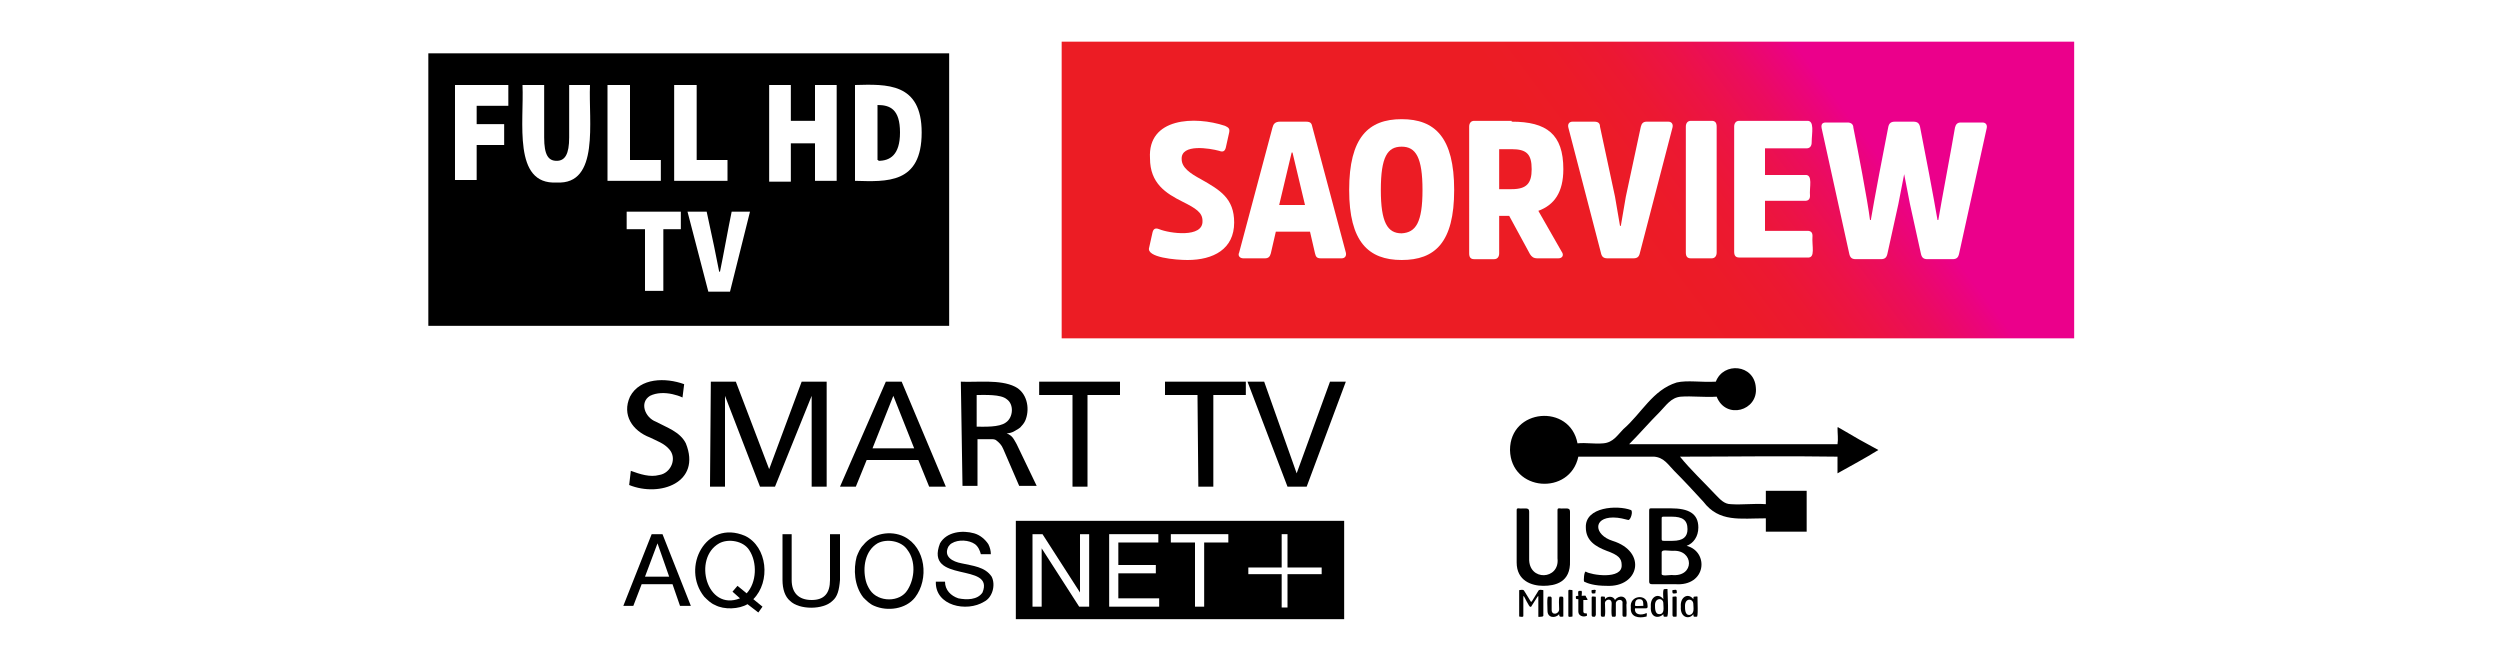
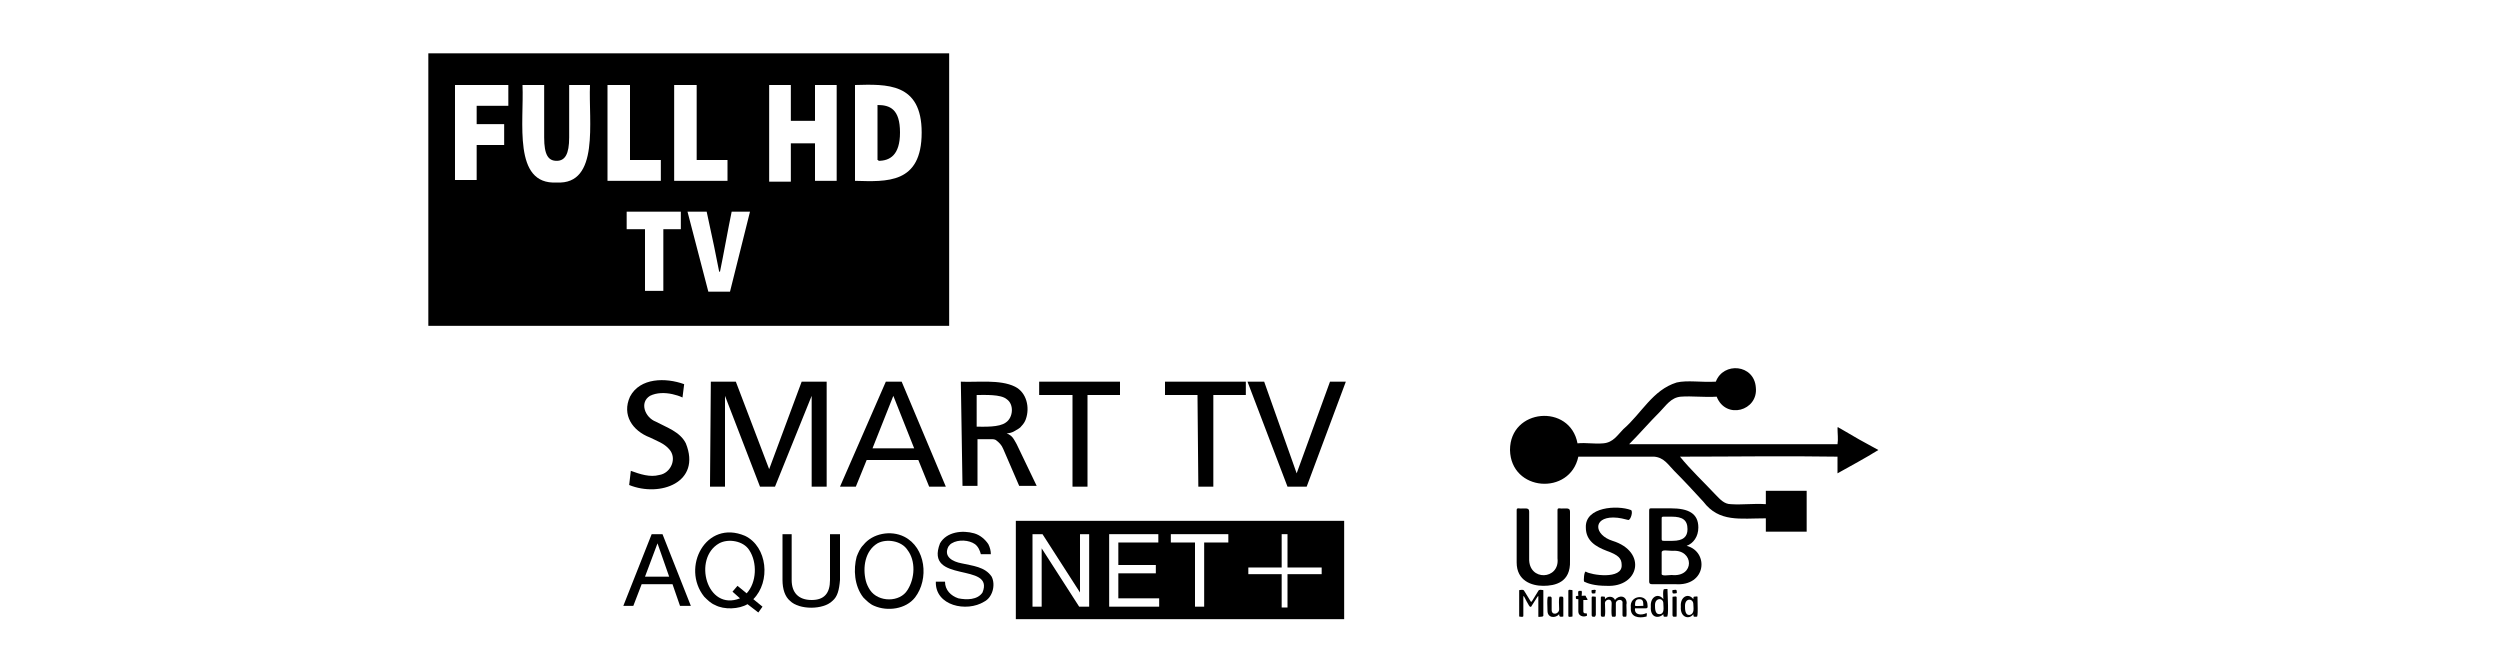
<svg xmlns="http://www.w3.org/2000/svg" version="1.1" id="Layer_1" x="0px" y="0px" viewBox="0 0 300 79" style="enable-background:new 0 0 300 79;" xml:space="preserve">
  <style type="text/css">
	.st0{fill-rule:evenodd;clip-rule:evenodd;}
	.st1{fill:#FFFFFF;}
	.st2{display:none;}
	.st3{display:inline;}
	.st4{fill:url(#SVGID_1_);}
	.st5{fill:url(#SVGID_00000102509993157169106830000015830667608980051124_);}
	.st6{fill:url(#SVGID_00000167355313375493501070000015519661212680154294_);}
	.st7{fill:url(#SVGID_00000183222211024808733640000013937190452238713004_);}
	.st8{fill:url(#SVGID_00000001654404597867626770000015395569984735277217_);}
	.st9{fill:url(#SVGID_00000180353111990510660330000013175573162218667160_);}
	.st10{fill:url(#SVGID_00000135684235297616779480000002823264740763455629_);}
	.st11{fill:url(#SVGID_00000098917588129329266810000004734361318045069975_);}
	.st12{fill:url(#SVGID_00000124123088771618403220000007413358683237509798_);}
	.st13{opacity:0.59;fill:url(#SVGID_00000178911686262758292550000000583160829780057003_);enable-background:new    ;}
	.st14{opacity:0.8;fill:url(#SVGID_00000087384985428059562830000016464541195607619518_);enable-background:new    ;}
	.st15{opacity:0.45;fill:url(#SVGID_00000001657180705359578310000003758177025579309236_);enable-background:new    ;}
	.st16{filter:url(#Adobe_OpacityMaskFilter);}
	
		.st17{mask:url(#SVGID_00000134249818142341870920000003246819922684820921_);fill:url(#SVGID_00000118381895781393368860000000428223229209931166_);}
	.st18{filter:url(#Adobe_OpacityMaskFilter_00000031910410453651632150000005293303247276173956_);}
	.st19{opacity:0.75;fill:url(#SVGID_00000119082204188554014140000015082011221497358233_);enable-background:new    ;}
	
		.st20{mask:url(#SVGID_00000052822573713703166040000002108549713794497683_);fill:url(#SVGID_00000013168518682916123200000018123359430337140652_);}
	.st21{fill:url(#SVGID_00000093169015920330696600000016456660859591472779_);}
	.st22{fill:url(#SVGID_00000020393172765763351200000012591740749105595023_);}
	.st23{fill:url(#SVGID_00000152950465923949457510000011226800724815240090_);}
	.st24{fill:url(#SVGID_00000183948411606986256820000017772061971583163545_);}
	.st25{fill:url(#SVGID_00000011009964199933674750000013009216774046026113_);}
</style>
  <g>
    <path class="st0" d="M206,47.6c-1.4,0.1-3-0.1-4.3,0c-1.2,0.1-1.8,1.1-2.5,1.8c-1.3,1.3-2.5,2.7-3.7,3.9c8.3,0,16.7,0,25,0   c0.1-0.6,0-1.3,0-2c0.1-0.1,0.2,0.1,0.3,0.1c1.5,0.9,3.1,1.8,4.6,2.6c-1.6,1-3.3,1.9-4.9,2.8c0-0.7,0-1.3,0-2   c-6.3-0.1-12.6,0-18.9,0c1.2,1.5,2.9,3.1,4.3,4.6c0.5,0.5,1,1.1,1.8,1.1c1.3,0.1,2.7-0.1,4.2,0c0-0.5,0-1.1,0-1.6   c1.6,0,3.3,0,4.9,0c0,1.6,0,3.3,0,4.9c-1.6,0-3.3,0-4.9,0c0-0.5,0-1.1,0-1.6c-3.1,0-5.6,0.5-7.5-2c-1.1-1.2-2.3-2.5-3.5-3.7   c-0.7-0.7-1.2-1.6-2.4-1.7c-3,0-6.1,0-9.1,0c-1,4.7-8.1,4.2-8.2-0.8c0-5,7.2-5.6,8.1-0.8c1.1-0.1,2,0.1,3.1,0   c1.2-0.1,1.7-1,2.4-1.7c2.2-1.9,3.5-4.7,6.4-5.6c1.3-0.3,2.9,0,4.7-0.1c0.9-2.4,4.6-2.1,4.8,0.7C211,49.3,207.1,50.4,206,47.6z" />
    <g>
      <path d="M185.2,70.3c-1.4,0-3.2-0.6-3.2-2.8v-6.2c0-0.2,0-0.3,0.2-0.3c0.7,0.1,1.3-0.2,1.3,0.4V67c-0.1,2.8,3.7,2.6,3.4,0v-5.7    c0-0.2,0-0.3,0.2-0.3c0.7,0.1,1.3-0.2,1.3,0.4v5.9C188.5,69.9,186.6,70.3,185.2,70.3z" />
      <path d="M192.8,70.3c-1.5,0-2.3-0.3-2.7-0.5c-0.1-0.1,0-1.3,0.2-1.2c0.6,0.4,4.4,1,4.3-0.8c0-0.8-0.4-1.2-1.8-1.7    c-1.3-0.5-2.5-1.2-2.5-2.8c-0.1-2.5,3.8-2.7,5.4-2.1c0.3,0.1,0,1.2-0.3,1.2c-0.4-0.1-1.1-0.3-1.8-0.3c-2.5,0-2.3,2.1-0.1,2.8    C197.7,66.2,196.7,70.5,192.8,70.3z" />
      <path d="M201,70.1h-2.8c-0.2,0-0.3-0.1-0.3-0.3v-8.4c0-0.3,0-0.4,0.2-0.4h2.4c2.1,0,3.3,0.6,3.3,2.3c0,1.1-0.6,1.9-1.4,2.2    C205.1,66.2,204.8,70.4,201,70.1z M200.6,62h-1c-0.2,0-0.2,0.1-0.2,0.2v2.5c0,0.2,0.1,0.2,0.3,0.2h1c1.3,0,1.8-0.5,1.8-1.4    C202.5,62.4,201.9,62,200.6,62z M200.7,66.1c-0.6,0-1.3-0.2-1.3,0.2v2.5c-0.1,0.4,0.8,0.2,1.2,0.2    C203.4,69.3,203.3,65.9,200.7,66.1z" />
      <path d="M185,74c-0.1,0-0.5,0.1-0.4-0.1v-2.3c0-0.1,0-0.1-0.1,0l-0.7,1.1c-0.1,0.2-0.1,0.1-0.2,0.1c-0.1,0-0.7-1.2-0.7-1.2    c-0.1-0.1-0.1-0.1-0.1,0v2.3c0,0.2-0.3,0.1-0.4,0.1c-0.1,0-0.1,0-0.1-0.1v-3c0-0.1,0-0.1,0.1-0.1s0.4-0.1,0.5,0.1l0.8,1.3    c0,0,0,0,0.1,0l0.8-1.3c0.1-0.2,0.4-0.1,0.5-0.1s0.1,0,0.1,0.1v3C185.1,74,185.1,74,185,74z" />
      <path d="M187.5,74c-0.2,0-0.4,0.1-0.4-0.3c-0.4,0.5-1.4,0.5-1.4-0.4c0-0.2-0.1-1.8,0.1-1.7c0.1,0,0.4-0.1,0.4,0.2v1.4    c0,0.7,0.9,0.5,0.9-0.1c0-0.1-0.1-1.6,0.1-1.5c0.1,0,0.4-0.1,0.4,0.2v2.1C187.6,74,187.6,74,187.5,74z" />
      <path d="M188.6,74c-0.1,0-0.4,0.1-0.4-0.1v-3c0-0.2,0.3-0.1,0.4-0.1c0.1,0,0.1,0,0.1,0.1v3C188.7,74,188.7,74,188.6,74z" />
      <path d="M190.4,72H190c0,0.1,0,1.3,0,1.4s0.1,0.2,0.2,0.2c0.1,0,0.1,0,0.2,0c0,0,0.1,0.3,0,0.3c-0.4,0.2-1,0-1-0.5    c0-0.2,0-1.4,0-1.5c-0.3,0-0.3,0-0.3-0.3c0-0.1,0.2-0.1,0.3-0.1c0-0.1-0.1-0.6,0.1-0.6h0.2c0.2-0.1,0.1,0.5,0.1,0.6    c0.1,0,0.6-0.1,0.5,0.1C190.5,71.9,190.6,72,190.4,72z" />
      <path d="M191.4,71.2c-0.1,0-0.4,0.1-0.4-0.1c0-0.1-0.1-0.3,0.1-0.3c0.1,0,0.4-0.1,0.4,0.1C191.4,71,191.5,71.2,191.4,71.2z     M191.4,74c-0.1,0-0.4,0.1-0.4-0.2v-2.1c0-0.2,0.3-0.1,0.4-0.1c0.1,0,0.1,0,0.1,0.1v2.1C191.4,74,191.4,74,191.4,74z" />
      <path d="M195.1,74c-0.1,0-0.4,0.1-0.4-0.2v-1.4c0.1-0.6-0.8-0.5-0.8,0v1.4c0,0.3-0.2,0.2-0.4,0.2c-0.2,0.1-0.1-1.5-0.1-1.6    c0-0.7-0.9-0.5-0.8,0.1c0,0.1,0.1,1.6-0.1,1.5c-0.1,0-0.4,0.1-0.4-0.2v-2.1c0-0.2,0.3-0.1,0.4-0.1c0.1,0,0.1,0,0.1,0.3    c0.3-0.4,1-0.4,1.2,0.1c0.4-0.6,1.4-0.6,1.4,0.4C195.1,72.4,195.3,74.1,195.1,74z" />
      <path d="M197.5,73c-0.3,0-1.3,0-1.3,0c-0.1,0.9,0.9,0.8,1.3,0.6c0.2-0.1,0.1,0.2,0.1,0.3c0,0.1,0,0.1-0.1,0.1    c-0.8,0.2-1.9,0.1-1.8-1.1c-0.2-1.5,2-1.7,2-0.3C197.7,72.7,197.8,73,197.5,73z M196.7,71.9c-0.4,0-0.5,0.3-0.5,0.7    c-0.1,0.2,0.5,0.1,1,0.1c0,0,0,0,0-0.1C197.2,72.1,197.1,71.9,196.7,71.9z" />
      <path d="M200,74c-0.3,0-0.4,0.1-0.4-0.3c-0.6,0.6-1.6,0.4-1.5-0.9c-0.1-1.2,0.9-1.7,1.5-0.9c0-0.1-0.1-1.2,0.1-1.2    c0.1,0,0.5-0.1,0.4,0.1C200.1,71.3,200.3,74.2,200,74z M199.6,72.4c0-0.7-1-0.7-1,0.2c0,0.4,0,1.1,0.5,1.1    C199.8,73.7,199.6,72.9,199.6,72.4z" />
      <path d="M201.1,71.2c-0.1,0-0.4,0.1-0.4-0.1c0-0.1-0.1-0.3,0.1-0.3c0.1,0,0.4-0.1,0.4,0.1C201.2,71,201.3,71.2,201.1,71.2z     M201.1,74c-0.1,0-0.4,0.1-0.4-0.2v-2.1c0-0.1,0-0.1,0.1-0.1s0.4-0.1,0.4,0.1v2.1C201.2,74,201.2,74,201.1,74z" />
      <path d="M203.6,74c-0.3,0-0.4,0.1-0.4-0.3c-0.5,0.7-1.6,0.4-1.5-0.9c-0.1-1.2,0.9-1.7,1.5-0.9c0-0.1,0-0.3,0.1-0.3    s0.5-0.1,0.4,0.1C203.7,72.1,203.8,74.2,203.6,74z M203.2,72.5c0-0.7-1-0.8-1,0.2c0,0.4,0,1.1,0.5,1.1    C203.4,73.7,203.2,72.9,203.2,72.5z" />
    </g>
  </g>
  <g>
    <rect x="51.4" y="6.4" width="62.5" height="32.7" />
    <g>
      <path class="st1" d="M77.4,27.5h-2.2v-2.1h6.5v2.1h-2.1v7.4h-2.2C77.4,35,77.4,27.5,77.4,27.5z" />
      <path class="st1" d="M82.5,25.4h2.3l0.9,4.2c0.2,1,0.4,2,0.6,3h0.1c0.4-1.9,1-5.3,1.4-7.2H90L87.6,35H85L82.5,25.4z" />
    </g>
    <g>
      <path class="st1" d="M54.6,10.2H61v2.5h-3.8v2.2h3.3v2.5h-3.3v4.2h-2.6V10.2z" />
      <path class="st1" d="M62.7,10.2h2.6v6.3c0,2.1,0.5,2.8,1.5,2.8s1.5-0.8,1.5-2.8v-6.3h2.5c-0.2,4.3,1.2,12-4,11.7    C61.5,22.2,62.9,14.6,62.7,10.2L62.7,10.2z" />
      <path class="st1" d="M73,10.2h2.6v9h3.7v2.5h-6.4V10.2H73z" />
      <path class="st1" d="M81,10.2h2.6v9h3.7v2.5h-6.4V10.2H81z" />
      <path class="st1" d="M92.3,10.2h2.6v4.3h2.9v-4.3h2.6v11.5h-2.6v-4.5h-2.9v4.6h-2.6V10.2z" />
      <path class="st1" d="M102.6,10.2c3.8-0.1,8-0.3,8,5.7c0,6.2-4.2,5.9-8,5.8V10.2L102.6,10.2z M105.4,19.3c1.4,0,2.6-0.7,2.6-3.4    c0-2.8-1.2-3.3-2.7-3.3v6.6h0.1V19.3z" />
    </g>
  </g>
  <g id="FVP" class="st2">
    <g class="st3">
      <path d="M58.7,17.9c0-2.5-3.7-2.5-3.7,0.1c0,1.1,0.7,2,1.9,2c0.6,0,1.4-0.3,1.5-0.9c0-0.3-0.4-0.4-0.6-0.1c-0.7,0.7-2,0.3-2.1-0.7    h2.6C58.6,18.3,58.7,18.2,58.7,17.9z M56.9,16.7c0.6,0,1,0.4,1.1,0.9h-2.2C55.9,17.1,56.2,16.7,56.9,16.7z" />
      <path d="M62.7,17.9c0-2.5-3.7-2.5-3.7,0.1c0,1.1,0.7,2,1.9,2c0.6,0,1.4-0.3,1.5-0.9c0-0.3-0.4-0.4-0.6-0.1c-0.7,0.7-2,0.3-2.1-0.7    h2.6C62.5,18.3,62.7,18.2,62.7,17.9z M60.8,16.7c0.6,0,1,0.4,1.1,0.9h-2.2C59.8,17.1,60.2,16.7,60.8,16.7z" />
      <path d="M71.3,17.9c0-2.5-3.7-2.5-3.7,0.1c0,1.1,0.7,2,1.9,2c0.6,0,1.4-0.3,1.5-0.9c0-0.3-0.4-0.4-0.6-0.1c-0.7,0.7-2,0.3-2.1-0.7    h2.6C71.1,18.3,71.3,18.2,71.3,17.9z M69.4,16.7c0.6,0,1,0.4,1.1,0.9h-2.2C68.4,17.1,68.8,16.7,69.4,16.7z" />
      <path d="M67.2,16.4v3.2c0,0.5-0.7,0.5-0.7,0v-3.2C66.5,16,67.2,15.9,67.2,16.4z" />
      <path d="M64.8,19.7c-0.2,0.4-0.6,0.4-0.8,0c-0.2-0.4-1.4-3-1.4-3.3c0-0.4,0.6-0.5,0.7-0.1c0.4,0.8,0.9,2,1.1,2.6    c0.2-0.6,0.7-1.9,1.1-2.6c0.1-0.4,0.7-0.3,0.7,0.1C66.2,16.6,64.9,19.3,64.8,19.7z" />
      <path d="M53.8,17.5v2.1c0,0.5-0.7,0.5-0.7,0v-2.2c0-1,0.7-1.4,1.7-1.4c0.5,0,0.5,0.7,0,0.7S53.8,16.9,53.8,17.5z" />
      <path d="M53.5,15.1c0,0.2-0.1,0.4-0.4,0.4h-1.6c-1-0.1-0.8,0.8-0.8,1.5h1.6c0.2,0,0.3,0.2,0.3,0.4c0,0.2-0.1,0.4-0.3,0.4h-1.6v2    c0,0.5-0.8,0.5-0.8,0v-3.5c0-1,0.5-1.5,1.6-1.5h1.6C53.4,14.7,53.5,14.9,53.5,15.1z" />
      <path d="M74.5,17.3c0.1,0.4,0.3,1.1,0.4,1.5c0.2-0.8,0.6-1.6,0.8-2.4c0.1-0.4,0.7-0.4,0.7,0.1c-0.1,0.6-1,2.7-1.2,3.3    c-0.1,0.5-0.7,0.4-0.8,0c-0.2-0.6-0.5-1.6-0.7-2.2c-0.2,0.7-0.5,1.6-0.7,2.2c-0.1,0.4-0.6,0.4-0.8,0c-0.2-0.5-1-2.7-1.1-3.3    c0-0.4,0.6-0.5,0.7-0.1c0.3,0.8,0.5,1.5,0.8,2.4c0.2-0.6,0.4-1.5,0.6-2.1c0.1-0.3,0.2-0.4,0.4-0.4C74.2,16.3,74.4,17.1,74.5,17.3z    " />
      <g>
        <g>
          <linearGradient id="SVGID_1_" gradientUnits="userSpaceOnUse" x1="56.85" y1="708.052" x2="56.85" y2="704.044" gradientTransform="matrix(1 0 0 1 0 -688)">
            <stop offset="0" style="stop-color:#53565A" />
            <stop offset="1" style="stop-color:#75787B" />
          </linearGradient>
          <path class="st4" d="M58.7,17.9c0-2.5-3.7-2.5-3.7,0.1c0,1.1,0.7,2,1.9,2c0.6,0,1.4-0.3,1.5-0.9c0-0.3-0.4-0.4-0.6-0.1      c-0.7,0.7-2,0.3-2.1-0.7h2.6C58.6,18.3,58.7,18.2,58.7,17.9z M56.9,16.7c0.6,0,1,0.4,1.1,0.9h-2.2      C55.9,17.1,56.2,16.7,56.9,16.7z" />
          <linearGradient id="SVGID_00000160909344463362091620000006892088482444624044_" gradientUnits="userSpaceOnUse" x1="60.85" y1="708.052" x2="60.85" y2="704.044" gradientTransform="matrix(1 0 0 1 0 -688)">
            <stop offset="0" style="stop-color:#53565A" />
            <stop offset="1" style="stop-color:#75787B" />
          </linearGradient>
          <path style="fill:url(#SVGID_00000160909344463362091620000006892088482444624044_);" d="M62.7,17.9c0-2.5-3.7-2.5-3.7,0.1      c0,1.1,0.7,2,1.9,2c0.6,0,1.4-0.3,1.5-0.9c0-0.3-0.4-0.4-0.6-0.1c-0.7,0.7-2,0.3-2.1-0.7h2.6C62.5,18.3,62.7,18.2,62.7,17.9z       M60.8,16.7c0.6,0,1,0.4,1.1,0.9h-2.2C59.8,17.1,60.2,16.7,60.8,16.7z" />
          <linearGradient id="SVGID_00000024721684645675996270000007677965843711009415_" gradientUnits="userSpaceOnUse" x1="69.45" y1="708.052" x2="69.45" y2="704.044" gradientTransform="matrix(1 0 0 1 0 -688)">
            <stop offset="0" style="stop-color:#53565A" />
            <stop offset="1" style="stop-color:#75787B" />
          </linearGradient>
          <path style="fill:url(#SVGID_00000024721684645675996270000007677965843711009415_);" d="M71.3,17.9c0-2.5-3.7-2.5-3.7,0.1      c0,1.1,0.7,2,1.9,2c0.6,0,1.4-0.3,1.5-0.9c0-0.3-0.4-0.4-0.6-0.1c-0.7,0.7-2,0.3-2.1-0.7h2.6C71.1,18.3,71.3,18.2,71.3,17.9z       M69.4,16.7c0.6,0,1,0.4,1.1,0.9h-2.2C68.4,17.1,68.8,16.7,69.4,16.7z" />
          <linearGradient id="SVGID_00000078760437524982236850000014757916576119591103_" gradientUnits="userSpaceOnUse" x1="66.85" y1="707.998" x2="66.85" y2="704.07" gradientTransform="matrix(1 0 0 1 0 -688)">
            <stop offset="0" style="stop-color:#53565A" />
            <stop offset="1" style="stop-color:#75787B" />
          </linearGradient>
          <path style="fill:url(#SVGID_00000078760437524982236850000014757916576119591103_);" d="M67.2,16.4v3.2c0,0.5-0.7,0.5-0.7,0      v-3.2C66.5,16,67.2,15.9,67.2,16.4z" />
          <linearGradient id="SVGID_00000102529248036858216870000000231815072724084122_" gradientUnits="userSpaceOnUse" x1="64.4" y1="708.005" x2="64.4" y2="704.069" gradientTransform="matrix(1 0 0 1 0 -688)">
            <stop offset="0" style="stop-color:#53565A" />
            <stop offset="1" style="stop-color:#75787B" />
          </linearGradient>
          <path style="fill:url(#SVGID_00000102529248036858216870000000231815072724084122_);" d="M64.8,19.7c-0.2,0.4-0.6,0.4-0.8,0      c-0.2-0.4-1.4-3-1.4-3.3c0-0.4,0.6-0.5,0.7-0.1c0.4,0.8,0.9,2,1.1,2.6c0.2-0.6,0.7-1.9,1.1-2.6c0.1-0.4,0.7-0.3,0.7,0.1      C66.2,16.6,64.9,19.3,64.8,19.7z" />
          <linearGradient id="SVGID_00000036252285858100008820000014389976357718403770_" gradientUnits="userSpaceOnUse" x1="54.138" y1="707.998" x2="54.138" y2="704.079" gradientTransform="matrix(1 0 0 1 0 -688)">
            <stop offset="0" style="stop-color:#53565A" />
            <stop offset="1" style="stop-color:#75787B" />
          </linearGradient>
          <path style="fill:url(#SVGID_00000036252285858100008820000014389976357718403770_);" d="M53.8,17.5v2.1c0,0.5-0.7,0.5-0.7,0      v-2.2c0-1,0.7-1.4,1.7-1.4c0.5,0,0.5,0.7,0,0.7C54.3,16.8,53.8,16.9,53.8,17.5z" />
          <linearGradient id="SVGID_00000061470300491597846470000000588375392889155769_" gradientUnits="userSpaceOnUse" x1="51.7" y1="707.995" x2="51.7" y2="702.669" gradientTransform="matrix(1 0 0 1 0 -688)">
            <stop offset="0" style="stop-color:#53565A" />
            <stop offset="1" style="stop-color:#75787B" />
          </linearGradient>
          <path style="fill:url(#SVGID_00000061470300491597846470000000588375392889155769_);" d="M53.5,15.1c0,0.2-0.1,0.4-0.4,0.4h-1.6      c-1-0.1-0.8,0.8-0.8,1.5h1.6c0.2,0,0.3,0.2,0.3,0.4c0,0.2-0.1,0.4-0.3,0.4h-1.6v2c0,0.5-0.8,0.5-0.8,0v-3.5c0-1,0.5-1.5,1.6-1.5      h1.6C53.4,14.7,53.5,14.9,53.5,15.1z" />
          <linearGradient id="SVGID_00000107569790761618669760000009745440460443533447_" gradientUnits="userSpaceOnUse" x1="73.75" y1="708.003" x2="73.75" y2="704.065" gradientTransform="matrix(1 0 0 1 0 -688)">
            <stop offset="0" style="stop-color:#53565A" />
            <stop offset="1" style="stop-color:#75787B" />
          </linearGradient>
          <path style="fill:url(#SVGID_00000107569790761618669760000009745440460443533447_);" d="M74.5,17.3c0.1,0.4,0.3,1.1,0.4,1.5      c0.2-0.8,0.6-1.6,0.8-2.4c0.1-0.4,0.7-0.4,0.7,0.1c-0.1,0.6-1,2.7-1.2,3.3c-0.1,0.5-0.7,0.4-0.8,0c-0.2-0.6-0.5-1.6-0.7-2.2      c-0.2,0.7-0.5,1.6-0.7,2.2c-0.1,0.4-0.6,0.4-0.8,0c-0.2-0.5-1-2.7-1.1-3.3c0-0.4,0.6-0.5,0.7-0.1c0.3,0.8,0.5,1.5,0.8,2.4      c0.2-0.6,0.4-1.5,0.6-2.1c0.1-0.3,0.2-0.4,0.4-0.4C74.2,16.3,74.4,17.1,74.5,17.3z" />
        </g>
      </g>
      <g>
        <radialGradient id="SVGID_00000090296782444140964960000006516310788730720918_" cx="-1433.521" cy="-1302.918" r="16.832" gradientTransform="matrix(-0.612 0.175 -0.182 -0.635 -1039.493 -567.489)" gradientUnits="userSpaceOnUse">
          <stop offset="0.542" style="stop-color:#FF1E00" />
          <stop offset="0.857" style="stop-color:#FF7D00" />
          <stop offset="1" style="stop-color:#FFA300" />
        </radialGradient>
        <path style="fill:url(#SVGID_00000090296782444140964960000006516310788730720918_);" d="M65.8,6.2c-1-0.9-0.4-2.6,1-2.5h6.1     c2,0,2,2.9,0,2.9H70c0.6,0.6,1.8,1.8,2.2,2.2c0.7,0.6,0.7,1.5,0.1,2.1c-0.3,0.3-0.7,0.4-1.1,0.4h-3.1c-0.1,0.7,0.2,2.5-0.4,3.1     c-0.9,0.9-2.5,0.2-2.4-1.1V9.9c0-0.5,0.1-0.8,0.4-1.1c0.5-0.6,1.7-0.4,2.3-0.4L65.8,6.2z" />
        <linearGradient id="SVGID_00000125564119745487754450000014722382133227700363_" gradientUnits="userSpaceOnUse" x1="66.813" y1="700.376" x2="67.476" y2="699.234" gradientTransform="matrix(1 0 0 1 0 -688)">
          <stop offset="0" style="stop-color:#FFA300;stop-opacity:0" />
          <stop offset="0.193" style="stop-color:#FDA001;stop-opacity:0.193" />
          <stop offset="0.355" style="stop-color:#F99504;stop-opacity:0.355" />
          <stop offset="0.506" style="stop-color:#F1840A;stop-opacity:0.506" />
          <stop offset="0.65" style="stop-color:#E66B11;stop-opacity:0.65" />
          <stop offset="0.79" style="stop-color:#D74B1B;stop-opacity:0.79" />
          <stop offset="0.924" style="stop-color:#C52527;stop-opacity:0.924" />
          <stop offset="1" style="stop-color:#BA0C2F" />
        </linearGradient>
        <path style="opacity:0.59;fill:url(#SVGID_00000125564119745487754450000014722382133227700363_);enable-background:new    ;" d="     M65.3,13.3c-0.1,1.3,1.5,2,2.4,1.1c0.7-0.5,0.4-2.3,0.4-3.1h-2.8V13.3z" />
        <linearGradient id="SVGID_00000142150101845607394330000012405225018065260174_" gradientUnits="userSpaceOnUse" x1="68.243" y1="697.836" x2="68.883" y2="696.641" gradientTransform="matrix(1 0 0 1 0 -688)">
          <stop offset="0.2" style="stop-color:#FF1E00;stop-opacity:0" />
          <stop offset="0.398" style="stop-color:#FF4700;stop-opacity:0.282" />
          <stop offset="0.74" style="stop-color:#FF8900;stop-opacity:0.77" />
          <stop offset="0.901" style="stop-color:#FFA300" />
        </linearGradient>
        <path style="opacity:0.8;fill:url(#SVGID_00000142150101845607394330000012405225018065260174_);enable-background:new    ;" d="     M66.7,8.4c-0.9,0-1.5,0.6-1.5,1.5v1.4c1.4,0,4.1,0,5.5,0L68,8.4H66.7z" />
        <linearGradient id="SVGID_00000107567655045589680010000015716898534223209908_" gradientUnits="userSpaceOnUse" x1="69.653" y1="695.817" x2="70.229" y2="694.39" gradientTransform="matrix(1 0 0 1 0 -688)">
          <stop offset="0.12" style="stop-color:#BA0C2F;stop-opacity:0" />
          <stop offset="0.238" style="stop-color:#9C0D28;stop-opacity:0.188" />
          <stop offset="0.476" style="stop-color:#65101C;stop-opacity:0.566" />
          <stop offset="0.654" style="stop-color:#431114;stop-opacity:0.848" />
          <stop offset="0.75" style="stop-color:#361211" />
        </linearGradient>
        <path style="opacity:0.45;fill:url(#SVGID_00000107567655045589680010000015716898534223209908_);enable-background:new    ;" d="     M68,8.4l2.8,2.9c1,0.1,1.9-0.4,1.9-1.5c0-0.4-0.2-0.7-0.5-1.1c-0.4-0.5-1.6-1.6-2.2-2.2h-3.8L68,8.4z" />
        <defs>
          <filter id="Adobe_OpacityMaskFilter" filterUnits="userSpaceOnUse" x="65.3" y="3.7" width="9.1" height="11.1">
            <feColorMatrix type="matrix" values="1 0 0 0 0  0 1 0 0 0  0 0 1 0 0  0 0 0 1 0" />
          </filter>
        </defs>
        <mask maskUnits="userSpaceOnUse" x="65.3" y="3.7" width="9.1" height="11.1" id="SVGID_00000134249818142341870920000003246819922684820921_">
          <g class="st16">
            <polygon points="66.6,7 64.6,7 64.6,15.5 70.8,15.5 70.8,11.4      " />
          </g>
        </mask>
        <radialGradient id="SVGID_00000120556211481297595900000014705627453241521337_" cx="910.44" cy="-154.782" r="10.447" fx="914.685" fy="-151.109" gradientTransform="matrix(0.434 0.466 -0.29 0.27 -373.23 -376.615)" gradientUnits="userSpaceOnUse">
          <stop offset="8.962452e-02" style="stop-color:#C7143D" />
          <stop offset="0.91" style="stop-color:#D11640;stop-opacity:0" />
        </radialGradient>
        <path style="mask:url(#SVGID_00000134249818142341870920000003246819922684820921_);fill:url(#SVGID_00000120556211481297595900000014705627453241521337_);" d="     M65.8,6.2c-1-0.9-0.4-2.6,1-2.5h6.1c2,0,2,2.9,0,2.9H70c0.6,0.6,1.8,1.8,2.2,2.2c0.7,0.6,0.7,1.5,0.1,2.1     c-0.3,0.3-0.7,0.4-1.1,0.4h-3.1c-0.1,0.7,0.2,2.5-0.4,3.1c-0.9,0.9-2.5,0.2-2.4-1.1V9.9c0-0.5,0.1-0.8,0.4-1.1     c0.5-0.6,1.7-0.4,2.3-0.4L65.8,6.2z" />
        <defs>
          <filter id="Adobe_OpacityMaskFilter_00000041291768326596373890000016714162354781830065_" filterUnits="userSpaceOnUse" x="65.2" y="3.6" width="9.1" height="7.6">
            <feColorMatrix type="matrix" values="1 0 0 0 0  0 1 0 0 0  0 0 1 0 0  0 0 0 1 0" />
          </filter>
        </defs>
        <mask maskUnits="userSpaceOnUse" x="65.2" y="3.6" width="9.1" height="7.6" id="SVGID_00000052822573713703166040000002108549713794497683_">
          <g style="filter:url(#Adobe_OpacityMaskFilter_00000041291768326596373890000016714162354781830065_);">
            <radialGradient id="SVGID_00000155140813370269999380000003054827009281238709_" cx="-1343.822" cy="-4684.39" r="9.583" gradientTransform="matrix(-0.598 0.218 -6.528895e-02 -0.179 -1038.61 -542.564)" gradientUnits="userSpaceOnUse">
              <stop offset="0" style="stop-color:#231F20" />
              <stop offset="0.107" style="stop-color:#282425" />
              <stop offset="0.241" style="stop-color:#373435" />
              <stop offset="0.389" style="stop-color:#514D4E" />
              <stop offset="0.547" style="stop-color:#747172" />
              <stop offset="0.714" style="stop-color:#A19F9F" />
              <stop offset="0.885" style="stop-color:#D7D6D6" />
              <stop offset="1" style="stop-color:#FFFFFF" />
            </radialGradient>
            <circle style="opacity:0.75;fill:url(#SVGID_00000155140813370269999380000003054827009281238709_);enable-background:new    ;" cx="70.7" cy="5.4" r="6.1" />
          </g>
        </mask>
        <radialGradient id="SVGID_00000003798006936043752680000014445744382095704721_" cx="93.694" cy="2334.285" r="8.009" gradientTransform="matrix(0.606 -0.196 0.115 0.356 -258.687 -809.77)" gradientUnits="userSpaceOnUse">
          <stop offset="6.134970e-02" style="stop-color:#FA19A7" />
          <stop offset="0.199" style="stop-color:#FA199F;stop-opacity:0.853" />
          <stop offset="0.408" style="stop-color:#F9198A;stop-opacity:0.631" />
          <stop offset="0.662" style="stop-color:#F71968;stop-opacity:0.36" />
          <stop offset="0.95" style="stop-color:#F51939;stop-opacity:5.352277e-02" />
          <stop offset="1" style="stop-color:#F51930;stop-opacity:0" />
        </radialGradient>
        <path style="mask:url(#SVGID_00000052822573713703166040000002108549713794497683_);fill:url(#SVGID_00000003798006936043752680000014445744382095704721_);" d="     M73.9,4c-0.3-0.3-0.7-0.4-1.1-0.4h-6.1c-1.4,0-2,1.6-1,2.5c1.2,1.3,3.8,3.9,5,5.1c1,0.1,1.9-0.4,1.9-1.5c0-0.4-0.2-0.7-0.5-1.1     c-0.4-0.5-1.6-1.6-2.2-2.2h2.9C74.1,6.6,74.8,4.9,73.9,4z" />
      </g>
      <g>
        <linearGradient id="SVGID_00000045597028867895299090000001430050520812198795_" gradientUnits="userSpaceOnUse" x1="77.651" y1="713.814" x2="88.951" y2="704.332" gradientTransform="matrix(1 0 0 1 0 -688)">
          <stop offset="2.894824e-02" style="stop-color:#FF1E00" />
          <stop offset="0.192" style="stop-color:#FF2E00" />
          <stop offset="0.511" style="stop-color:#FF5800" />
          <stop offset="0.951" style="stop-color:#FF9B00" />
          <stop offset="1" style="stop-color:#FFA300" />
        </linearGradient>
        <path style="fill:url(#SVGID_00000045597028867895299090000001430050520812198795_);" d="M89,16.4l-2.1,4.8     c-0.1,0.2-0.4,0.2-0.4-0.1l0.5-1.2l-1.5-3.6c-0.2-0.2,0.2-0.5,0.4-0.2l1.4,3.3l1.4-3.2C88.7,15.9,89.1,16.1,89,16.4z" />
        <linearGradient id="SVGID_00000061443518777749255300000004706383227907761329_" gradientUnits="userSpaceOnUse" x1="75.877" y1="709.664" x2="90.04" y2="697.781" gradientTransform="matrix(1 0 0 1 0 -688)">
          <stop offset="2.894824e-02" style="stop-color:#FF1E00" />
          <stop offset="0.192" style="stop-color:#FF2E00" />
          <stop offset="0.511" style="stop-color:#FF5800" />
          <stop offset="0.951" style="stop-color:#FF9B00" />
          <stop offset="1" style="stop-color:#FFA300" />
        </linearGradient>
        <path style="fill:url(#SVGID_00000061443518777749255300000004706383227907761329_);" d="M81.1,15.1v4.7c0,0.3-0.4,0.3-0.4,0     v-4.7C80.7,14.8,81.1,14.8,81.1,15.1z" />
        <linearGradient id="SVGID_00000095303873841681195180000016437794512024731830_" gradientUnits="userSpaceOnUse" x1="75.984" y1="706.302" x2="86.539" y2="697.445" gradientTransform="matrix(1 0 0 1 0 -688)">
          <stop offset="2.894824e-02" style="stop-color:#FF1E00" />
          <stop offset="0.192" style="stop-color:#FF2E00" />
          <stop offset="0.511" style="stop-color:#FF5800" />
          <stop offset="0.951" style="stop-color:#FF9B00" />
          <stop offset="1" style="stop-color:#FFA300" />
        </linearGradient>
        <path style="fill:url(#SVGID_00000095303873841681195180000016437794512024731830_);" d="M78.5,18c1.5,0.1,2.4-1.6,1.3-2.7     c-0.5-0.6-1.9-0.4-2.7-0.5c-0.1,0-0.2,0.1-0.2,0.2v4.7c0,0.3,0.4,0.3,0.4,0v-1.8L78.5,18L78.5,18z M77.4,17.6v-2.4     c1,0,2.5-0.2,2.5,1.2C79.8,17.8,78.4,17.6,77.4,17.6z" />
        <linearGradient id="SVGID_00000062162935561750076410000001973541402921554330_" gradientUnits="userSpaceOnUse" x1="78.402" y1="710.515" x2="88.279" y2="702.228" gradientTransform="matrix(1 0 0 1 0 -688)">
          <stop offset="2.894824e-02" style="stop-color:#FF1E00" />
          <stop offset="0.192" style="stop-color:#FF2E00" />
          <stop offset="0.511" style="stop-color:#FF5800" />
          <stop offset="0.951" style="stop-color:#FF9B00" />
          <stop offset="1" style="stop-color:#FFA300" />
        </linearGradient>
        <path style="fill:url(#SVGID_00000062162935561750076410000001973541402921554330_);" d="M84.7,17.7c-0.1-1.9-2.9-1.6-2.8,0.3     c-0.1,2,2.7,2.2,2.8,0.3C84.7,18.4,84.7,17.7,84.7,17.7z M84.7,19.3c-1,1.5-3.3,0.5-3.2-1.3c-0.1-1.8,2.2-2.8,3.2-1.3v-0.5     c0-0.3,0.4-0.3,0.4,0v3.5c0,0.3-0.4,0.3-0.4,0C84.7,19.8,84.7,19.3,84.7,19.3z" />
      </g>
    </g>
  </g>
  <g>
    <linearGradient id="SVGID_00000154421817537454559580000012704803372485955227_" gradientUnits="userSpaceOnUse" x1="-1173.495" y1="-229.342" x2="-1172.901" y2="-229.342" gradientTransform="matrix(-50.465 37.849 37.849 50.465 -50325.77 55992.363)">
      <stop offset="0" style="stop-color:#EB008B" />
      <stop offset="4.478705e-02" style="stop-color:#EB037F" />
      <stop offset="0.19" style="stop-color:#EB0C5E" />
      <stop offset="0.34" style="stop-color:#EC1345" />
      <stop offset="0.495" style="stop-color:#EC1832" />
      <stop offset="0.656" style="stop-color:#EC1B28" />
      <stop offset="0.836" style="stop-color:#EC1C24" />
      <stop offset="1" style="stop-color:#EC1C24" />
    </linearGradient>
-     <rect x="127.4" y="5" style="fill:url(#SVGID_00000154421817537454559580000012704803372485955227_);" width="121.5" height="35.6" />
    <path class="st1" d="M142.5,31.2c-1.4,0-5-0.3-4.6-1.5l0.4-1.8c0.1-0.4,0.3-0.6,0.8-0.4c1.2,0.5,5.3,1.1,5.2-1c0-1-0.8-1.5-2.4-2.3   c-2-1-3.9-2.2-3.9-5.2c-0.3-4.9,5.4-5.1,9-3.9c0.4,0.2,0.6,0.3,0.5,0.8l-0.4,1.8c-0.1,0.4-0.3,0.6-0.8,0.4c-1.1-0.3-4.6-0.9-4.5,1   c0,1,1,1.7,2.3,2.4c2.3,1.3,4,2.3,4,5.2C148.1,29.9,145.6,31.2,142.5,31.2z" />
    <path class="st1" d="M156.7,14.6c0.6,0,0.7,0.2,0.8,0.7l4,15c0.1,0.4-0.1,0.7-0.5,0.7h-2.5c-0.5,0-0.6-0.2-0.7-0.6l-0.6-2.6h-4.1   l-0.6,2.6c-0.1,0.4-0.3,0.6-0.7,0.6h-2.6c-0.4,0-0.7-0.3-0.5-0.7l4-15c0.1-0.4,0.3-0.7,0.9-0.7H156.7z M156.6,24.6l-1.5-6.3H155   l-1.5,6.3H156.6z" />
    <path class="st1" d="M174.5,22.8c0,6.3-2.3,8.4-6.3,8.4s-6.3-2.2-6.3-8.4c0-6.3,2.3-8.5,6.3-8.5S174.5,16.5,174.5,22.8z    M170.7,22.8c0-3.9-0.8-5.2-2.5-5.2s-2.5,1.2-2.5,5.2c0,3.9,0.8,5.2,2.5,5.2C169.9,27.9,170.7,26.7,170.7,22.8z" />
    <path class="st1" d="M181.4,14.6c4.2,0,6.2,1.5,6.2,5.7c0,2.8-1.1,4.3-3,5l2.8,4.9c0.3,0.4,0.1,0.8-0.4,0.8h-2.5   c-0.5,0-0.7-0.2-0.9-0.5l-2.5-4.6h-1.2v4.5c0,0.4-0.2,0.7-0.6,0.7h-2.4c-0.4,0-0.6-0.2-0.6-0.7V15.2c0-0.4,0.2-0.7,0.6-0.7h4.5   L181.4,14.6L181.4,14.6z M181.4,22.7c1.8,0,2.4-0.7,2.4-2.4c0-1.8-0.6-2.4-2.4-2.4h-1.5v4.8C179.9,22.7,181.4,22.7,181.4,22.7z" />
    <path class="st1" d="M192.9,31c-0.5,0-0.7-0.2-0.8-0.7l-3.9-15c-0.1-0.4,0.1-0.7,0.5-0.7h2.6c0.5,0,0.7,0.2,0.7,0.6l1.8,8.4   l0.6,3.5h0.1l0.6-3.5l1.8-8.4c0.1-0.4,0.3-0.6,0.7-0.6h2.6c0.4,0,0.6,0.3,0.5,0.7l-3.9,15c-0.1,0.5-0.3,0.7-0.8,0.7H192.9z" />
    <path class="st1" d="M202.3,15.2c0-0.4,0.2-0.7,0.6-0.7h2.5c0.4,0,0.6,0.2,0.6,0.7v15.1c0,0.4-0.2,0.7-0.6,0.7h-2.5   c-0.4,0-0.6-0.2-0.6-0.7V15.2z" />
    <path class="st1" d="M211.8,24.2v3.5h5.1c0.4,0,0.6,0.2,0.6,0.6c-0.1,1.2,0.4,2.7-0.6,2.6h-8.2c-0.4,0-0.6-0.2-0.6-0.7v-15   c0-0.4,0.2-0.7,0.6-0.7h8.1c1-0.1,0.6,1.5,0.6,2.6c0,0.4-0.2,0.7-0.6,0.7h-5V21h4.8c1-0.1,0.5,1.5,0.6,2.5c0,0.4-0.2,0.6-0.6,0.6   h-4.8L211.8,24.2L211.8,24.2z" />
    <path class="st1" d="M229.6,14.6c0.5,0,0.7,0.2,0.8,0.6c0.5,2.5,1.7,8.8,2.1,11.2h0.1c0.4-2.4,1.6-8.7,2-11.1   c0.1-0.4,0.3-0.6,0.7-0.6h2.6c0.4,0,0.6,0.3,0.5,0.7l-3.3,15c-0.1,0.5-0.3,0.7-0.8,0.7h-3c-0.5,0-0.7-0.2-0.8-0.7l-1.3-5.9   l-0.7-3.6l0,0l-0.7,3.6l-1.3,5.9c-0.1,0.5-0.3,0.7-0.8,0.7h-3c-0.5,0-0.7-0.2-0.8-0.7l-3.3-15c-0.1-0.5,0.1-0.7,0.5-0.7h2.6   c0.4,0,0.7,0.2,0.7,0.6c0.5,2.5,1.7,8.7,2,11.1h0.1c0.4-2.4,1.6-8.7,2.1-11.2c0.1-0.4,0.3-0.6,0.8-0.6   C227.4,14.6,229.6,14.6,229.6,14.6z" />
  </g>
  <g>
    <g>
      <rect x="121.9" y="62.5" width="39.4" height="11.8" />
      <path d="M79.5,64.1l3.4,8.6h-1.3l-0.9-2.6H77l-1,2.6h-1.2l3.4-8.6C78.3,64.1,79.5,64.1,79.5,64.1z M80.3,69.2l-1.4-4h0l-1.5,4    H80.3z" />
      <g>
        <path d="M89.7,72.5c-1,0.6-2.8,0.7-3.9,0.1c-0.5-0.2-0.9-0.6-1.3-1c-2.8-3.5,0.2-9.3,4.9-7.3c2.7,1.3,3.1,5.5,1,7.6l1.1,0.9     L91,73.5L89.7,72.5z M89.6,71.2c1.2-1.3,1.3-3.7,0.3-5.2c-0.7-1.1-2.5-1.4-3.6-0.8c-3.2,1.8-1.5,8.2,2.5,6.6L87.9,71l0.6-0.7     L89.6,71.2z" />
        <path d="M99.9,72.1c-1.1,1.1-4,1.1-5.1,0c-0.6-0.5-0.9-1.4-0.9-2.5v-5.5H95v5.5c0,1.5,0.8,2.4,2.4,2.4c1.5,0,2.2-0.8,2.2-2.4     c0,0,0-5.5,0-5.5h1.2v5.5C100.7,70.8,100.5,71.6,99.9,72.1" />
        <path d="M102.8,66.8c0.2-0.5,0.4-1,0.8-1.4c1.1-1.4,3.3-1.8,4.9-1c2.6,1.3,3,5.1,1.3,7.3c-1.1,1.4-3.3,1.7-4.9,1     c-0.5-0.2-0.9-0.6-1.3-1C102.5,70.3,102.4,68.3,102.8,66.8 M103.9,69.7c0.1,0.4,0.3,0.8,0.5,1.1c1,1.5,3.6,1.5,4.5,0     c0.9-1.4,1-3.5,0-4.8c-0.7-1.1-2.5-1.4-3.6-0.8C103.8,66.1,103.5,68.1,103.9,69.7" />
        <path d="M117,65.3c-0.7-0.5-2-0.6-2.8-0.1c-0.2,0.1-0.3,0.3-0.4,0.4c-0.6,1.2,0.5,1.8,1.6,2c1.3,0.3,2.8,0.4,3.6,1.6     c0.5,1,0.1,2.5-0.9,3c-2.1,1.3-5.9,0.5-5.8-2.4h1.1c0,1,0.7,1.7,1.6,2c1,0.2,2.3,0.2,2.9-0.7c1.5-3.7-7-1-5.1-5.9     c0.8-1.4,2.7-1.6,4.1-1.2c0.7,0.2,1.3,0.7,1.7,1.3c0.2,0.4,0.3,0.8,0.3,1.2h-1.2C117.6,66.1,117.4,65.6,117,65.3" />
        <polygon class="st1" points="125.1,64.1 129.6,71.1 129.6,71.1 129.6,64.1 130.7,64.1 130.7,72.8 129.5,72.8 125,65.8 125,65.8      125,72.8 123.9,72.8 123.9,64.1    " />
        <polygon class="st1" points="139,64.1 139,65.1 134.2,65.1 134.2,67.8 138.7,67.8 138.7,68.8 134.2,68.8 134.2,71.8 139.1,71.8      139.1,72.8 133.1,72.8 133.1,64.1    " />
        <polygon class="st1" points="140.5,65.1 140.5,64.1 147.4,64.1 147.4,65.1 144.5,65.1 144.5,72.8 143.4,72.8 143.4,65.1    " />
        <polygon class="st1" points="158.6,68.1 158.6,68.9 154.5,68.9 154.5,72.9 153.8,72.9 153.8,68.9 149.8,68.9 149.8,68.1      153.8,68.1 153.8,64.1 154.5,64.1 154.5,68.1    " />
      </g>
    </g>
    <g>
      <path d="M81.9,47.7c-0.4-0.2-0.8-0.3-1.2-0.4c-0.9-0.2-1.9-0.2-2.7,0.2c-1.3,0.8-0.6,2.6,0.7,3.1c1.3,0.7,2.9,1.2,3.6,2.6    c1.9,4.7-3.1,6.5-6.8,5l0.2-1.7c1.1,0.4,2.3,0.8,3.4,0.5c1.4-0.2,2.2-2,1.2-3.1c-0.6-0.7-1.5-1-2.3-1.4c-2.1-0.8-3.4-2.7-2.4-4.9    c1.2-2.3,4.3-2.3,6.5-1.5L81.9,47.7z" />
      <path d="M85.3,45.8h3l4,10.5l3.9-10.5h3v12.6h-1.8V47.5h0L93,58.4h-1.8l-4.2-10.9h0v10.9h-1.8L85.3,45.8L85.3,45.8z" />
      <path d="M106.3,45.8h1.9l5.3,12.6h-2l-1.3-3.2h-6.2l-1.3,3.2h-1.9L106.3,45.8z M107.2,47.5l-2.5,6.3h5L107.2,47.5z" />
      <path d="M115.3,45.8c1.9,0.1,4.7-0.3,6.5,0.6c1.4,0.7,1.8,2.5,1.3,3.9c-0.1,0.3-0.3,0.6-0.5,0.8c-0.2,0.3-0.5,0.4-0.8,0.6    c-0.3,0.2-0.7,0.3-1,0.3v0c0.7,0.3,0.8,0.6,1.2,1.3l2.4,5h-2.1l-1.9-4.4c-0.2-0.5-0.5-0.8-0.9-1.1c-0.2-0.1-0.4-0.1-0.5-0.1    c-0.4,0-1.3,0-1.7,0v5.6h-1.8L115.3,45.8L115.3,45.8z M117.1,51.2c1,0,2.8,0.1,3.6-0.5c0.9-0.6,1-2.2,0.1-2.8    c-0.7-0.6-2.6-0.5-3.6-0.5V51.2z" />
      <path d="M128.6,47.4h-3.9v-1.6h9.7v1.6h-3.9v11h-1.8V47.4z" />
      <path d="M143.7,47.4h-3.9v-1.6h9.7v1.6h-3.9v11h-1.8L143.7,47.4L143.7,47.4z" />
      <path d="M156.8,58.4h-2.3l-4.8-12.6h2l3.9,11h0l4-11h1.9L156.8,58.4z" />
    </g>
  </g>
</svg>